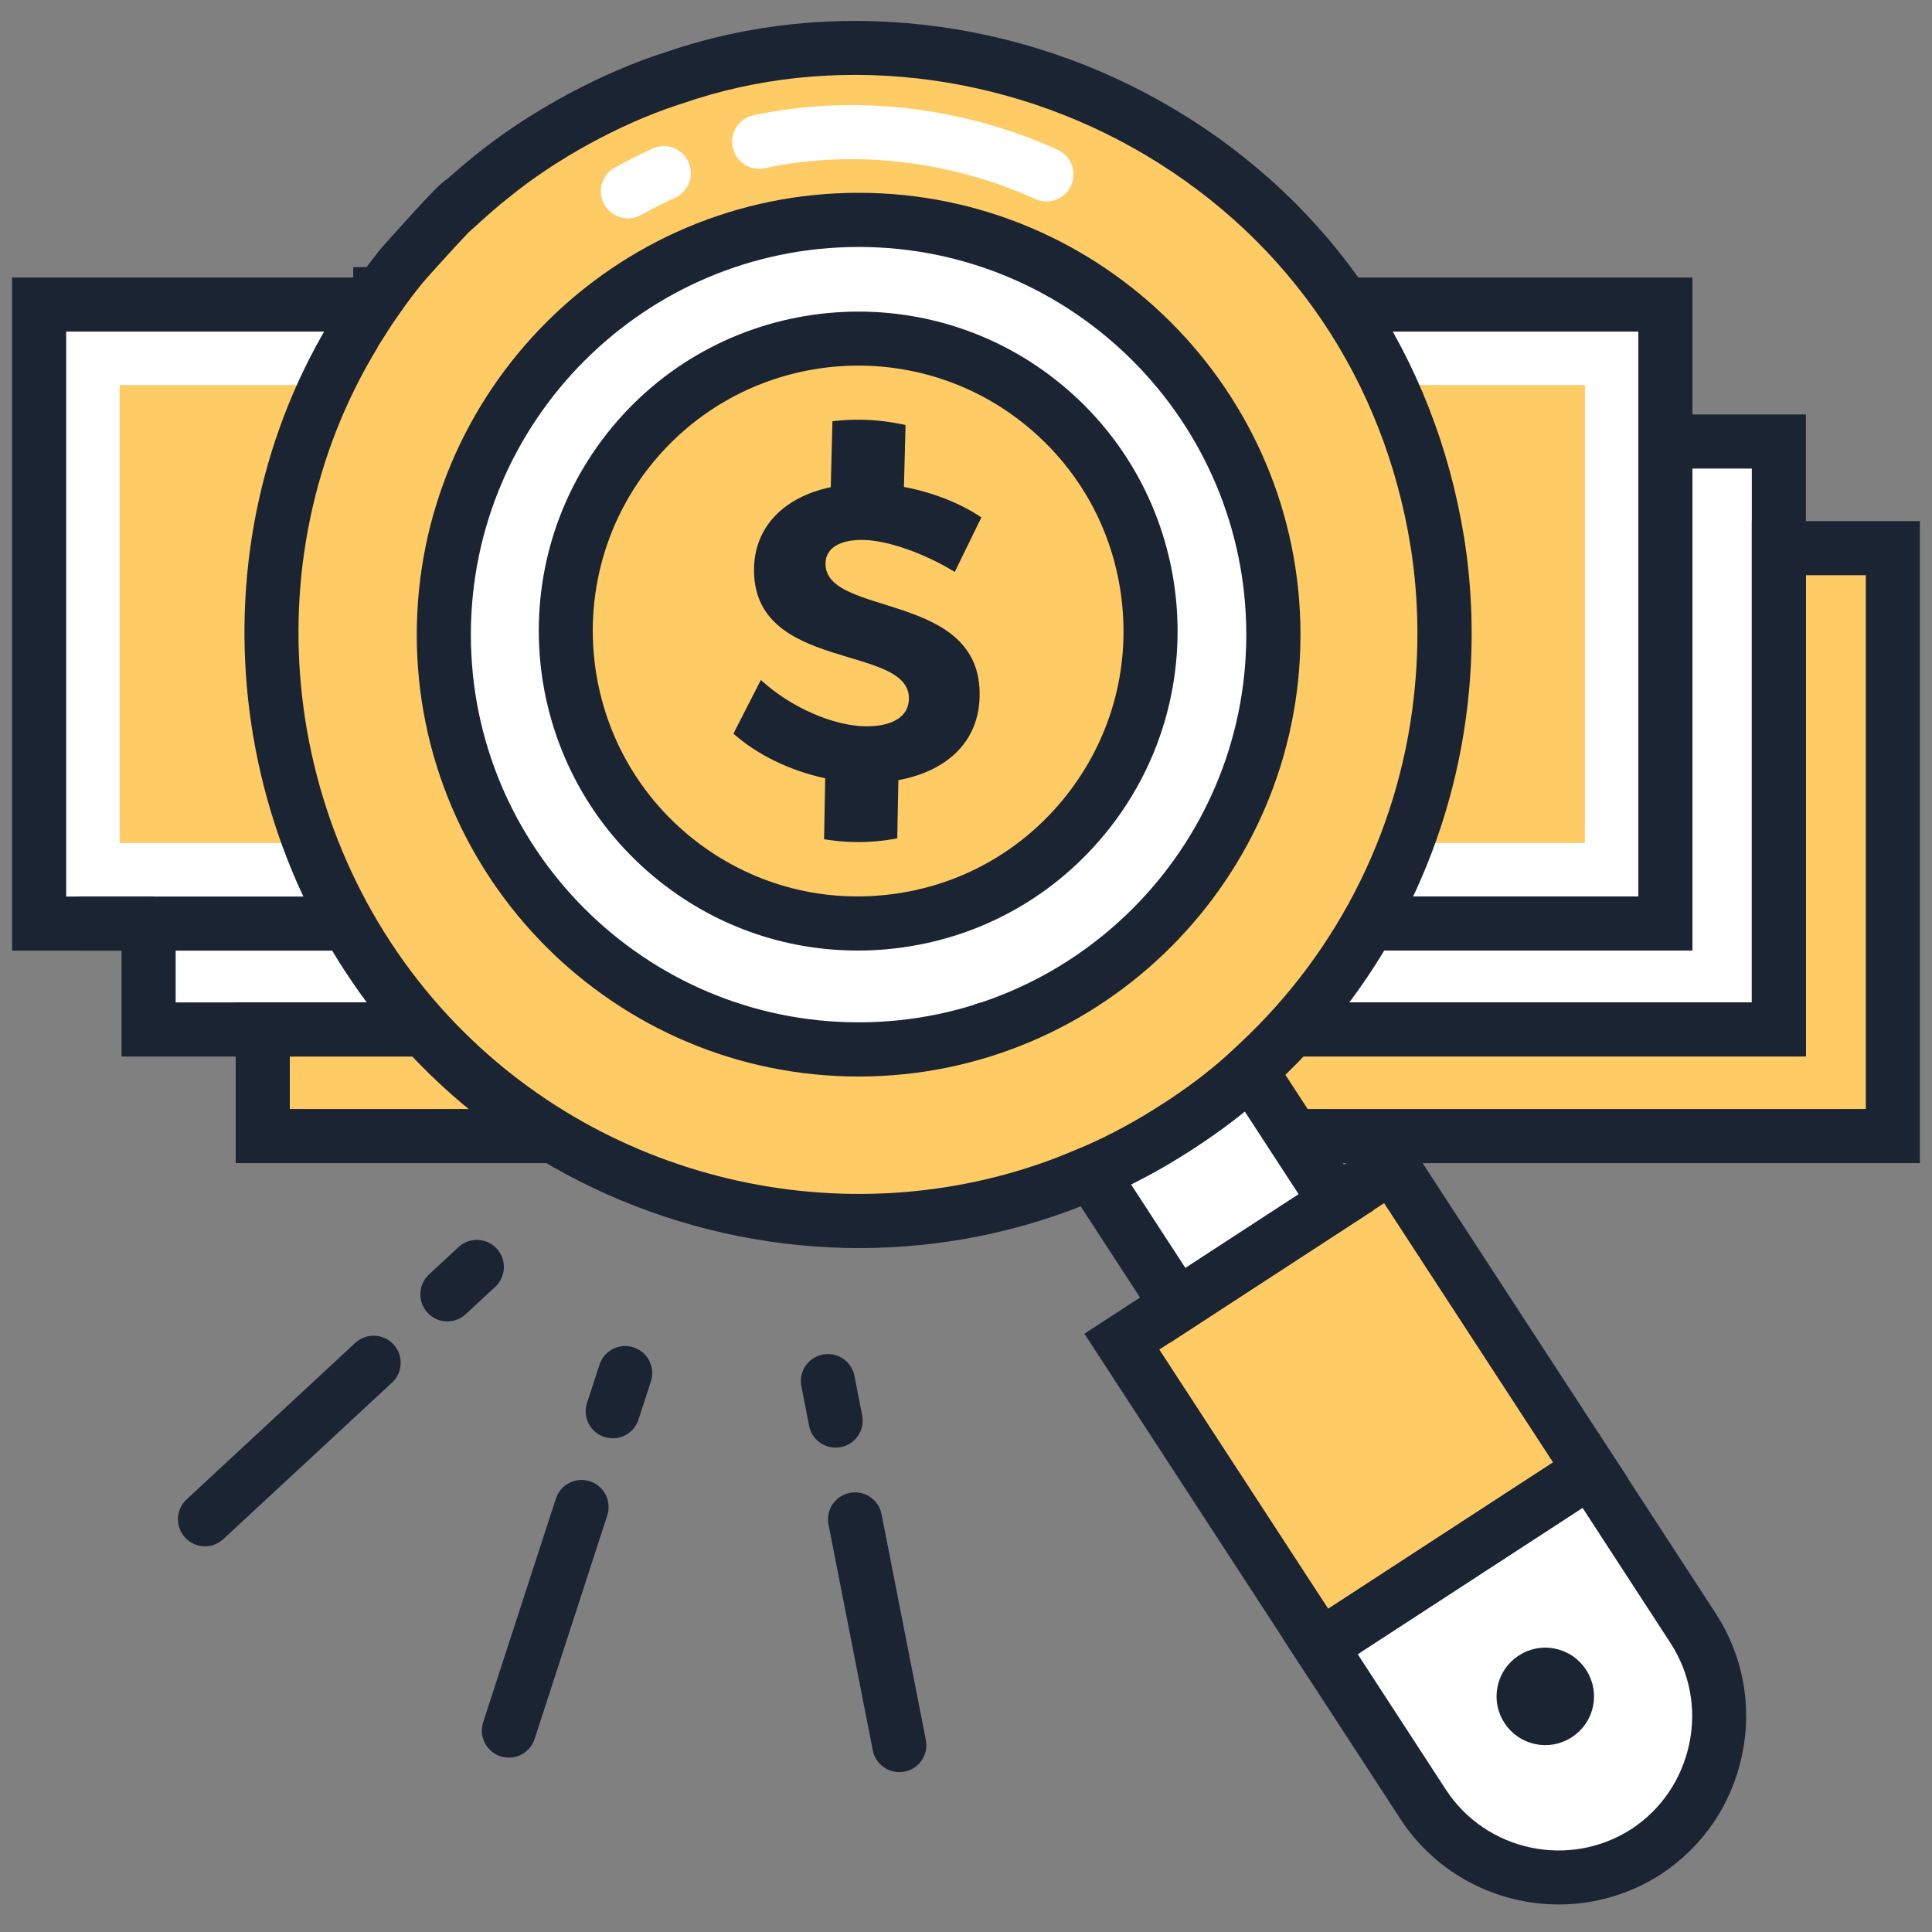
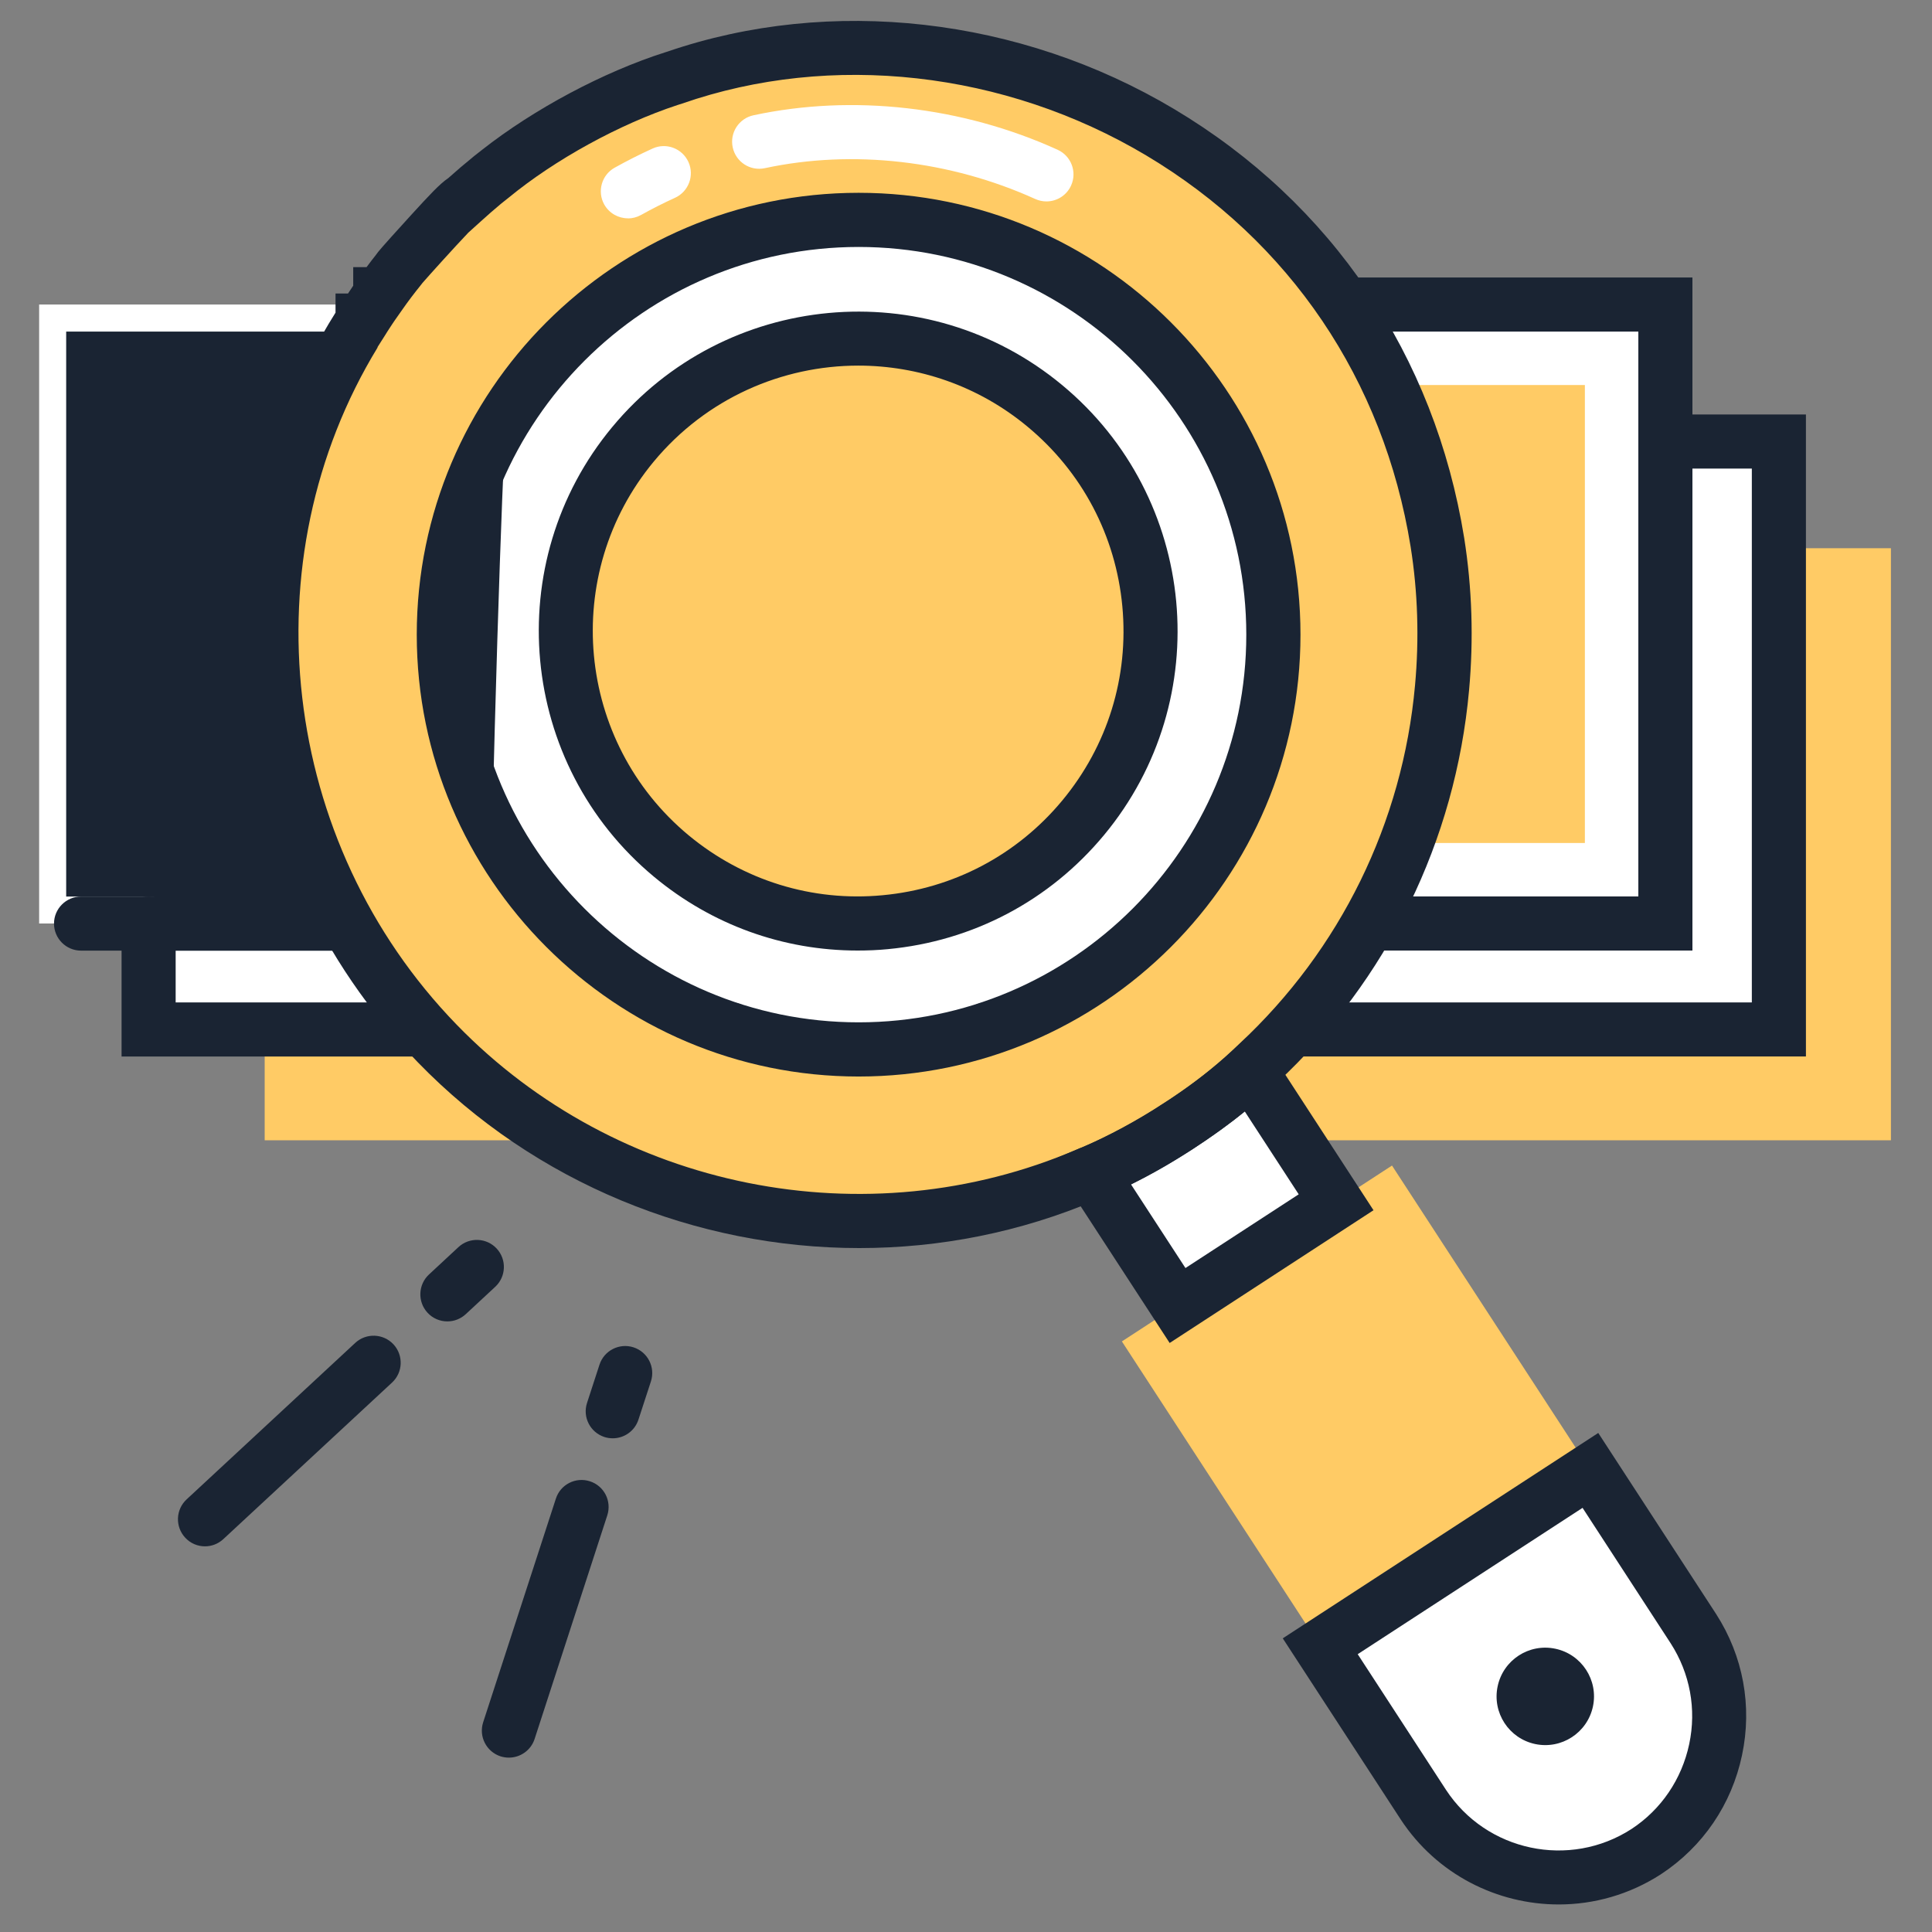
<svg xmlns="http://www.w3.org/2000/svg" width="63" height="63" viewBox="0 0 63 63" fill="none">
  <rect x="0" y="0" width="63" height="63" fill="#808080" stroke="none" />
  <path d="M61.661 17.877H8.631V37.183H61.661V17.877Z" fill="#FFCB65" />
  <path d="M54.306 9.93H1.276V30.114H54.306V9.93Z" fill="white" />
  <path d="M57.876 14.398H4.846V33.566H57.876V14.398Z" fill="white" />
  <path d="M51.681 27.489V12.555L3.901 12.555V27.489L51.681 27.489Z" fill="#FFCB65" />
  <path d="M30.505 7.426C22.901 5.673 14.44 11.807 14.44 20.709C14.44 32.797 29.51 39.286 38.165 29.568V29.56C44.79 22.063 41.097 9.555 30.505 7.424V7.426ZM35.291 26.675C31.931 30.731 25.911 31.288 21.864 27.927C17.808 24.56 17.249 18.551 20.612 14.493C23.977 10.437 29.991 9.878 34.044 13.246C38.091 16.606 38.658 22.617 35.291 26.673V26.675Z" fill="white" />
-   <path d="M62.606 37.928H7.686V32.686H23.767C24.255 32.686 24.678 33.083 24.678 33.568C24.678 34.054 24.313 34.45 23.825 34.45H9.45V36.164H60.842V18.758H58.892V34.45H32.172C31.684 34.45 31.266 34.054 31.266 33.568C31.266 33.083 31.639 32.686 32.125 32.686H57.125V16.994H62.604V37.928H62.606Z" fill="#1A2433" />
  <path d="M58.892 34.45H32.172C31.684 34.45 31.29 34.054 31.29 33.569C31.29 33.083 31.686 32.687 32.172 32.687H57.125V15.28H54.306C53.818 15.28 53.424 14.884 53.424 14.398C53.424 13.912 53.82 13.516 54.306 13.516H58.889V34.45H58.892Z" fill="#1A2433" />
  <path d="M23.825 34.451H3.964V30.117C3.964 29.629 4.36 29.235 4.846 29.235C5.331 29.235 5.728 29.631 5.728 30.117V32.687H23.825C24.313 32.687 24.706 33.083 24.706 33.569C24.706 34.054 24.31 34.451 23.825 34.451Z" fill="#1A2433" />
  <path d="M55.188 30.996H41.509C41.021 30.996 40.627 30.6 40.627 30.114C40.627 29.628 41.023 29.232 41.509 29.232H53.424V10.812H40.218C39.729 10.812 39.336 10.416 39.336 9.93C39.336 9.445 39.732 9.048 40.218 9.048H55.188V30.993V30.996Z" fill="#1A2433" />
  <path d="M14.112 30.999H2.643C2.155 30.999 1.761 30.602 1.761 30.117C1.761 29.631 2.158 29.235 2.643 29.235H14.112C14.6 29.235 14.994 29.631 14.994 30.117C14.994 30.602 14.598 30.999 14.112 30.999Z" fill="#1A2433" />
-   <path d="M4.846 30.999H0.394V9.048H15.955C16.443 9.048 16.837 9.445 16.837 9.93C16.837 10.416 16.44 10.812 15.955 10.812H2.158V29.235H4.846C5.334 29.235 5.728 29.631 5.728 30.117C5.728 30.602 5.331 30.999 4.846 30.999Z" fill="#1A2433" />
+   <path d="M4.846 30.999H0.394H15.955C16.443 9.048 16.837 9.445 16.837 9.93C16.837 10.416 16.44 10.812 15.955 10.812H2.158V29.235H4.846C5.334 29.235 5.728 29.631 5.728 30.117C5.728 30.602 5.331 30.999 4.846 30.999Z" fill="#1A2433" />
  <path d="M36.05 25.664C38.859 21.209 37.526 15.32 33.071 12.511C28.616 9.701 22.727 11.034 19.917 15.489C17.107 19.944 18.441 25.833 22.896 28.643C27.351 31.453 33.24 30.119 36.05 25.664Z" fill="#FFCB65" />
-   <path d="M31.944 22.709C31.915 24.226 30.831 25.158 29.295 25.439L29.258 27.339C28.807 27.423 28.334 27.468 27.851 27.457C27.52 27.452 27.19 27.418 26.872 27.366L26.909 25.378C25.775 25.137 24.704 24.62 23.916 23.924L24.811 22.173C25.788 23.074 27.174 23.662 28.192 23.683C29.085 23.701 29.628 23.378 29.639 22.79C29.673 20.982 24.523 21.937 24.588 18.527C24.615 17.157 25.586 16.201 27.09 15.886L27.145 13.734C27.463 13.7 27.783 13.679 28.114 13.687C28.605 13.697 29.072 13.758 29.529 13.86L29.476 15.879C30.421 16.055 31.322 16.412 32.001 16.873L31.133 18.651C30.125 18.029 28.927 17.622 28.158 17.606C27.431 17.593 26.927 17.847 26.919 18.364C26.885 20.139 32.022 19.249 31.944 22.706V22.709Z" fill="#1A2433" />
  <path d="M27.964 30.996C25.541 30.996 23.218 30.161 21.331 28.594C16.91 24.924 16.296 18.343 19.966 13.923C23.633 9.502 30.216 8.888 34.637 12.558C39.06 16.225 39.672 22.808 36.002 27.229C34.225 29.371 31.721 30.691 28.948 30.951C28.62 30.983 28.29 30.996 27.964 30.996ZM27.99 11.922C25.502 11.922 23.032 12.988 21.32 15.049C18.273 18.721 18.782 24.189 22.454 27.237C24.234 28.712 26.486 29.41 28.783 29.192C31.085 28.977 33.167 27.88 34.642 26.1C36.117 24.32 36.813 22.073 36.598 19.771C36.383 17.469 35.285 15.387 33.505 13.912C31.894 12.573 29.933 11.922 27.985 11.922H27.99Z" fill="#1A2433" />
  <path d="M43.567 39.202L38.393 42.569L35.579 38.246C36.556 37.834 37.49 37.33 38.412 36.729C39.262 36.175 40.057 35.579 40.774 34.915L43.565 39.204L43.567 39.202Z" fill="white" />
  <path d="M45.391 38.007L36.583 43.742L43.053 53.678L51.861 47.943L45.391 38.007Z" fill="#FFCB65" />
  <path d="M55.947 57.052C55.668 58.372 54.889 59.585 53.684 60.378C51.261 61.948 47.993 61.257 46.413 58.842L43.053 53.681L51.862 47.946L55.222 53.107C56.002 54.317 56.225 55.742 55.947 57.055V57.052Z" fill="white" />
  <path d="M46.872 17.687C44.964 5.872 33.075 -1.1 21.961 2.549H21.953C19.932 3.223 18.013 4.216 16.026 5.772H16.02C15.697 6.035 15.39 6.297 15.096 6.568C15.096 6.426 13.117 8.649 13.028 8.76V8.767C12.813 9.038 12.603 9.313 12.406 9.594C12.406 9.594 12.4 9.594 12.4 9.6C12.204 9.883 12.007 10.164 11.831 10.453C11.831 10.453 11.823 10.453 11.823 10.461C7.017 18.099 8.198 27.788 14.256 34.033C19.737 39.685 28.208 41.409 35.466 38.299C35.501 38.286 35.537 38.267 35.577 38.254H35.584C36.648 37.808 37.548 37.283 38.414 36.739V36.732H38.419C39.273 36.18 40.06 35.59 40.774 34.92C40.866 34.836 40.953 34.758 41.037 34.671C44.546 31.403 46.609 27.011 47.022 22.439C47.166 20.863 47.121 19.267 46.869 17.692L46.872 17.687ZM38.196 29.552V29.56C31.988 36.545 21.404 35.395 16.645 28.077C13.052 22.559 14.02 15.39 18.561 11.009C19.17 10.405 19.853 9.859 20.596 9.374C30.29 3.061 42.882 11.101 41.386 22.433C41.047 25.142 39.84 27.691 38.196 29.552Z" fill="#FFCB65" />
  <path d="M50.831 62.102C48.82 62.102 46.851 61.123 45.672 59.325L41.829 53.424L52.117 46.727L55.957 52.626C56.844 54.001 57.144 55.637 56.805 57.235C56.466 58.842 55.529 60.217 54.164 61.115C53.133 61.782 51.975 62.102 50.828 62.102H50.831ZM44.273 53.941L47.15 58.361C48.468 60.375 51.182 60.947 53.203 59.64C54.169 59.005 54.839 58.02 55.083 56.873C55.325 55.731 55.109 54.566 54.479 53.587L51.605 49.169L44.273 53.941Z" fill="#1A2433" />
-   <path d="M42.795 54.902L35.361 43.491L45.649 36.792L53.083 48.203L42.795 54.899V54.902ZM37.803 44.005L43.312 52.461L50.644 47.688L45.134 39.233L37.805 44.005H37.803Z" fill="#1A2433" />
  <path d="M38.139 43.79L34.267 37.842L35.241 37.433C36.151 37.049 37.033 36.577 37.934 35.992C38.811 35.422 39.543 34.858 40.178 34.27L40.945 33.558L44.788 39.464L38.136 43.796L38.139 43.79ZM36.881 38.622L38.656 41.349L42.349 38.945L40.59 36.243C40.081 36.658 39.519 37.062 38.897 37.469C38.223 37.908 37.556 38.291 36.881 38.624V38.622Z" fill="#1A2433" />
  <path d="M28.022 40.698C22.709 40.698 17.454 38.587 13.624 34.639C7.25 28.072 6.14 17.834 10.941 10.195V9.571H11.348C11.403 9.484 11.461 9.4 11.518 9.316V8.71H11.954C12.057 8.571 12.159 8.437 12.264 8.305L12.33 8.216C12.416 8.103 13.036 7.416 13.411 7.006C13.991 6.373 14.335 5.998 14.616 5.809C14.889 5.565 15.172 5.323 15.466 5.085L15.721 4.885C17.414 3.554 19.672 2.349 21.69 1.706L21.764 1.683C27.09 -0.142 33.259 0.556 38.288 3.557C43.425 6.62 46.785 11.589 47.746 17.546C48.003 19.176 48.056 20.845 47.904 22.512C47.46 27.418 45.237 31.962 41.64 35.309C41.572 35.377 41.48 35.461 41.383 35.553C40.669 36.22 39.858 36.844 38.9 37.464L38.674 37.606C37.803 38.162 36.792 38.695 35.926 39.06L35.752 39.128C33.269 40.186 30.636 40.698 28.019 40.698H28.022ZM12.314 11.329C8.082 18.265 9.132 27.479 14.889 33.411C20.11 38.795 28.24 40.43 35.12 37.48C35.196 37.446 35.248 37.425 35.298 37.409C36.123 37.057 37.125 36.516 37.926 35.986L38.154 35.839C38.931 35.325 39.59 34.807 40.17 34.267C40.262 34.183 40.336 34.112 40.412 34.038C43.712 30.967 45.738 26.822 46.142 22.349C46.281 20.829 46.234 19.307 45.998 17.824C45.121 12.393 42.06 7.862 37.377 5.069C32.763 2.318 27.108 1.683 22.247 3.376L22.089 3.426C20.202 4.048 18.105 5.197 16.585 6.447L16.335 6.646C16.112 6.833 15.897 7.019 15.687 7.211L15.272 7.586C14.808 8.074 14.028 8.938 13.776 9.227L13.713 9.308C13.508 9.563 13.311 9.82 13.125 10.088L12.865 10.458C12.81 10.542 12.752 10.623 12.7 10.707L12.618 10.833C12.605 10.857 12.589 10.881 12.576 10.902L12.309 11.322L12.314 11.329ZM27.998 35.104C20.055 35.104 13.59 28.641 13.59 20.695C13.59 12.75 20.052 6.287 27.998 6.287C35.944 6.287 42.407 12.75 42.407 20.695C42.407 28.641 35.944 35.104 27.998 35.104ZM27.998 8.053C21.026 8.053 15.354 13.726 15.354 20.695C15.354 27.665 21.026 33.337 27.998 33.337C34.97 33.337 40.64 27.665 40.64 20.695C40.64 13.726 34.968 8.053 27.998 8.053Z" fill="#1A2433" />
  <path d="M50.718 53.763C49.859 53.581 49.017 54.13 48.836 54.989C48.654 55.847 49.203 56.69 50.061 56.871C50.92 57.052 51.762 56.503 51.944 55.645C52.125 54.786 51.576 53.944 50.718 53.763Z" fill="#1A2433" />
  <path d="M20.475 7.119C20.165 7.119 19.866 6.956 19.703 6.668C19.467 6.242 19.619 5.704 20.044 5.468C20.449 5.242 20.866 5.032 21.281 4.843C21.724 4.641 22.247 4.838 22.449 5.282C22.651 5.725 22.454 6.248 22.011 6.45C21.64 6.618 21.268 6.807 20.905 7.009C20.769 7.085 20.622 7.122 20.478 7.122L20.475 7.119ZM34.122 6.568C34.002 6.568 33.876 6.542 33.758 6.489C30.985 5.232 27.814 4.867 24.94 5.484C24.462 5.586 23.995 5.282 23.893 4.806C23.79 4.329 24.095 3.861 24.57 3.759C27.812 3.063 31.377 3.47 34.487 4.883C34.931 5.085 35.128 5.607 34.926 6.051C34.779 6.376 34.458 6.568 34.122 6.568Z" fill="white" />
-   <path d="M29.324 57.786C28.912 57.786 28.542 57.495 28.46 57.075L27.017 49.715C26.922 49.237 27.234 48.772 27.712 48.68C28.19 48.586 28.654 48.898 28.746 49.376L30.19 56.736C30.285 57.214 29.972 57.679 29.494 57.771C29.437 57.781 29.379 57.786 29.324 57.786ZM27.247 47.205C26.835 47.205 26.465 46.914 26.384 46.494L26.132 45.205C26.037 44.727 26.35 44.263 26.828 44.171C27.303 44.076 27.77 44.389 27.862 44.866L28.114 46.155C28.208 46.633 27.896 47.097 27.418 47.189C27.36 47.2 27.303 47.205 27.247 47.205Z" fill="#1A2433" />
  <path d="M6.683 50.424C6.447 50.424 6.211 50.329 6.038 50.14C5.707 49.783 5.728 49.224 6.085 48.893L11.584 43.79C11.941 43.46 12.5 43.481 12.831 43.838C13.162 44.195 13.141 44.754 12.784 45.084L7.284 50.187C7.114 50.345 6.899 50.424 6.686 50.424H6.683ZM14.587 43.089C14.351 43.089 14.115 42.995 13.941 42.806C13.611 42.449 13.632 41.89 13.989 41.559L14.949 40.667C15.306 40.336 15.866 40.357 16.196 40.714C16.527 41.071 16.506 41.63 16.149 41.961L15.188 42.853C15.018 43.011 14.802 43.089 14.59 43.089H14.587Z" fill="#1A2433" />
  <path d="M16.595 57.314C16.503 57.314 16.414 57.301 16.322 57.272C15.858 57.12 15.606 56.624 15.755 56.162L18.126 48.87C18.275 48.405 18.774 48.153 19.236 48.303C19.701 48.452 19.953 48.951 19.803 49.413L17.433 56.705C17.312 57.078 16.965 57.314 16.595 57.314ZM19.982 46.901C19.89 46.901 19.798 46.888 19.709 46.859C19.244 46.707 18.992 46.211 19.142 45.749L19.548 44.502C19.698 44.037 20.199 43.785 20.659 43.935C21.123 44.087 21.375 44.583 21.226 45.045L20.819 46.292C20.698 46.665 20.352 46.901 19.982 46.901Z" fill="#1A2433" />
</svg>